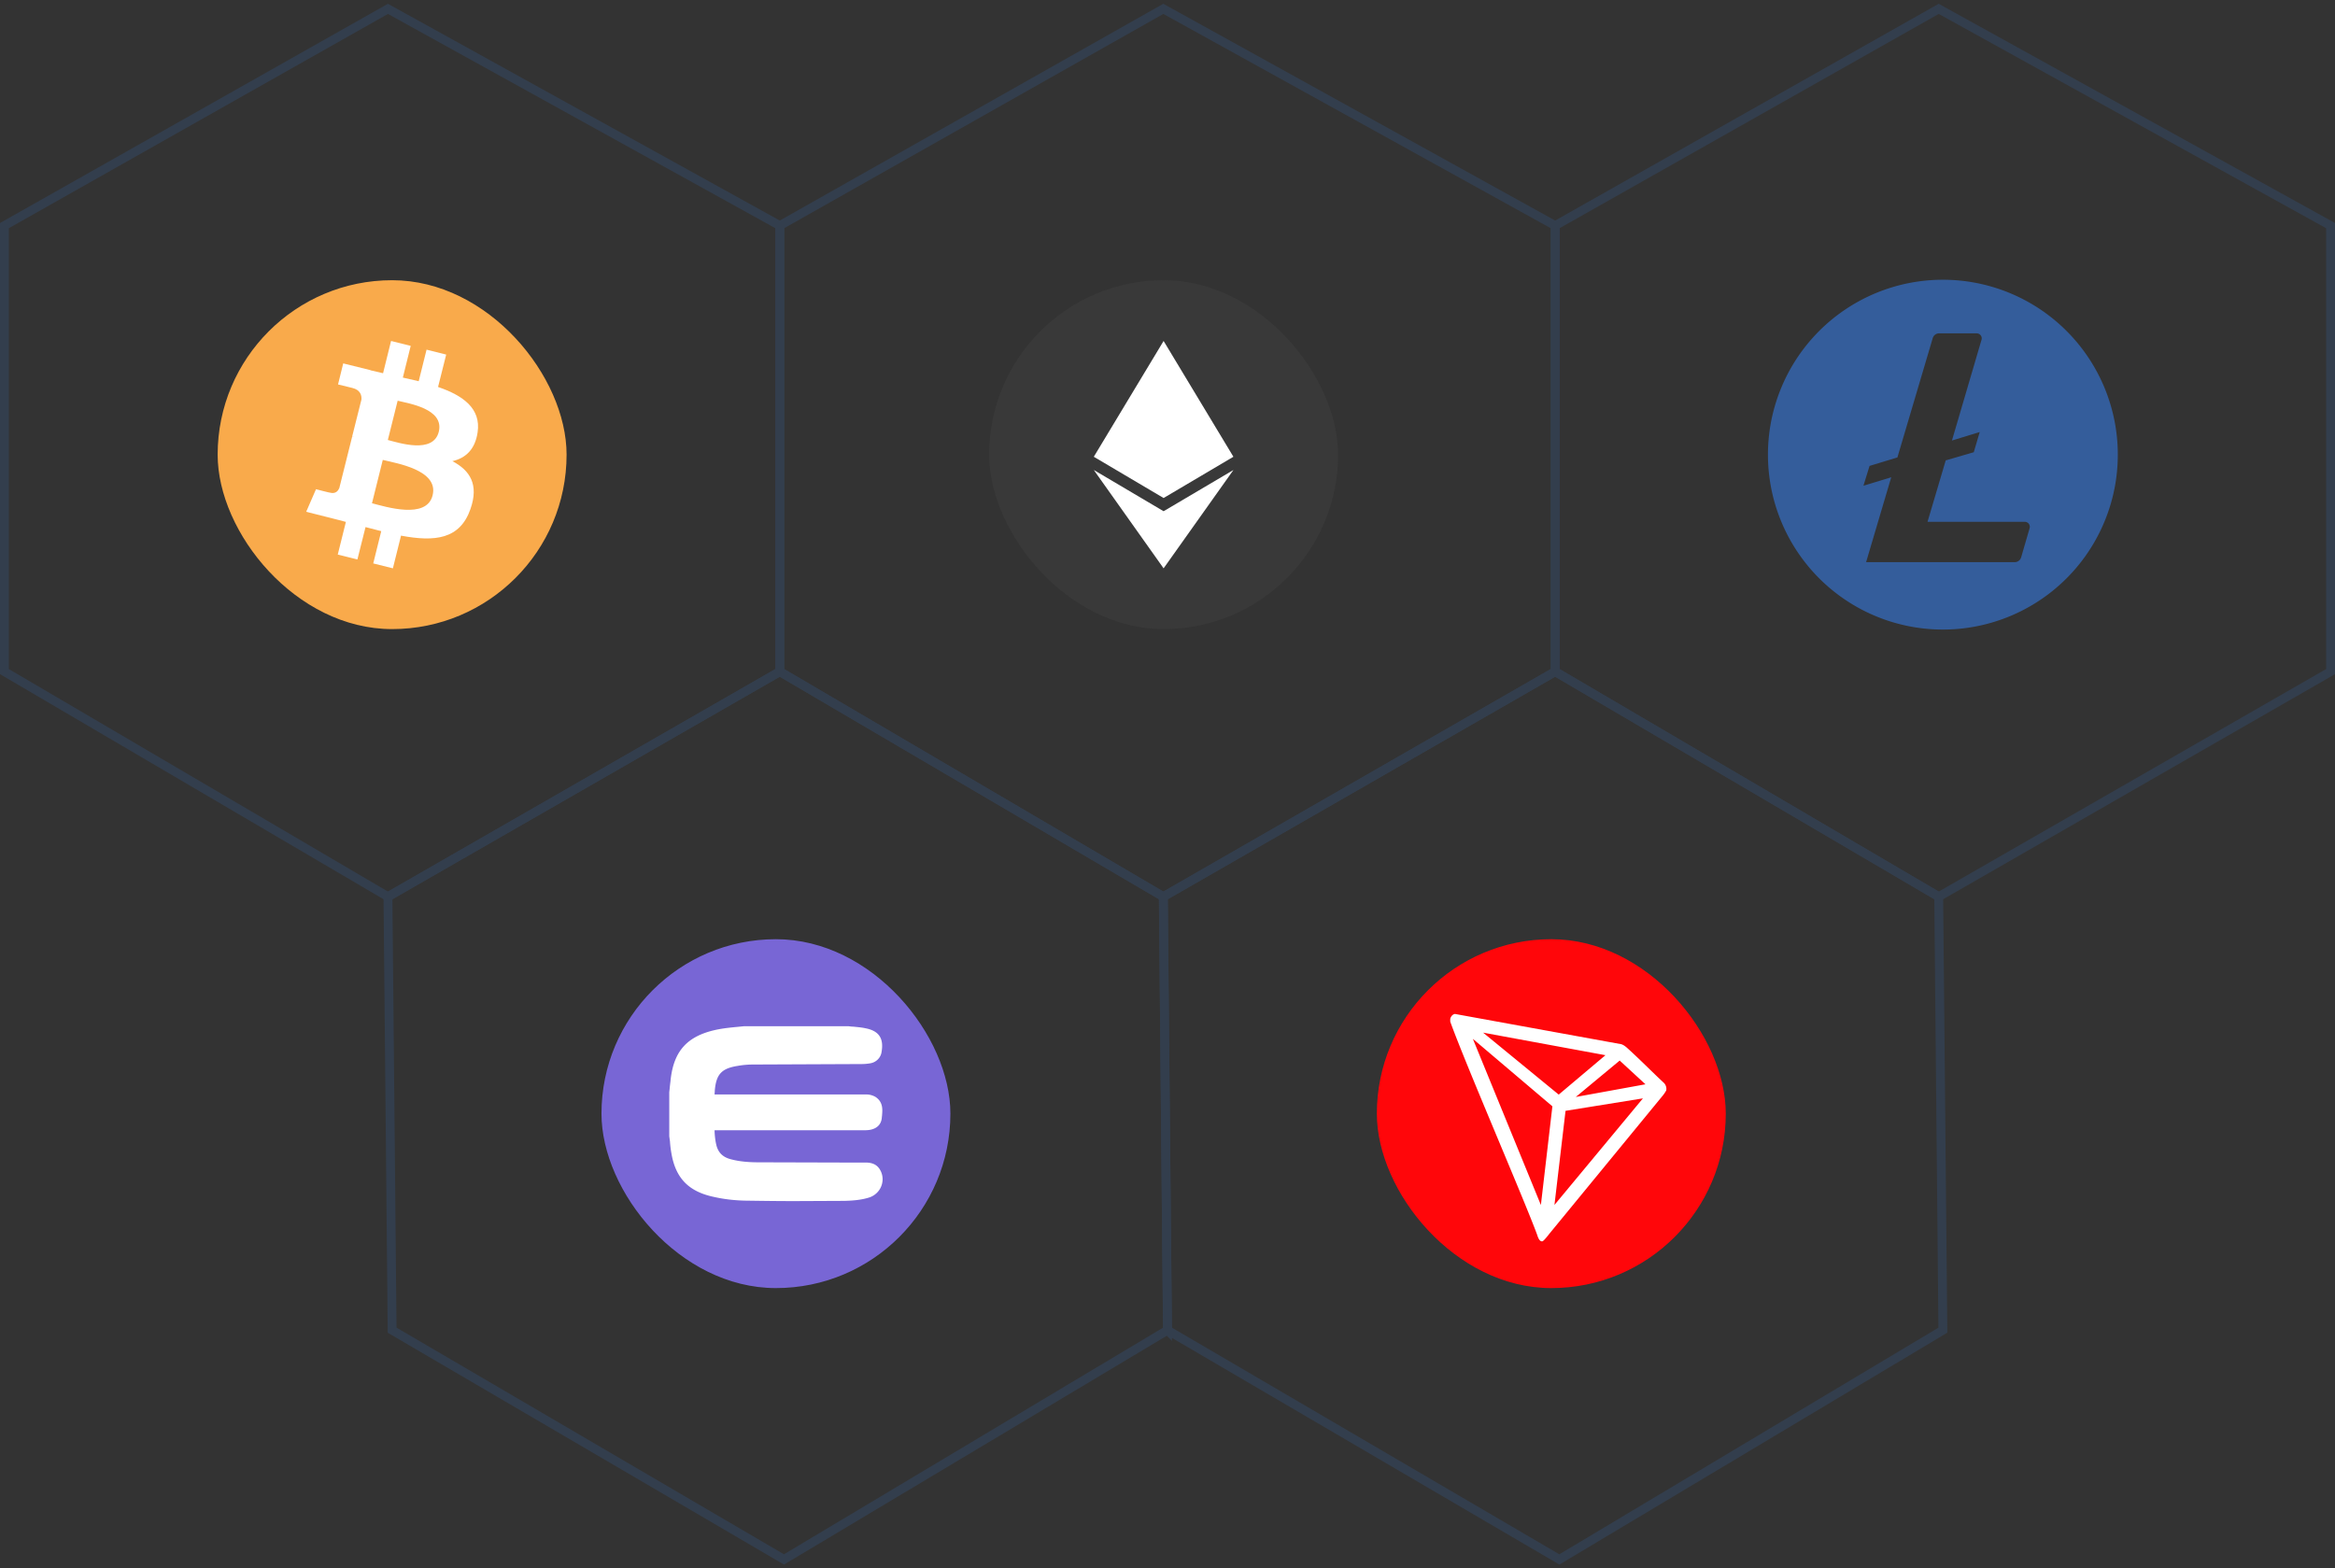
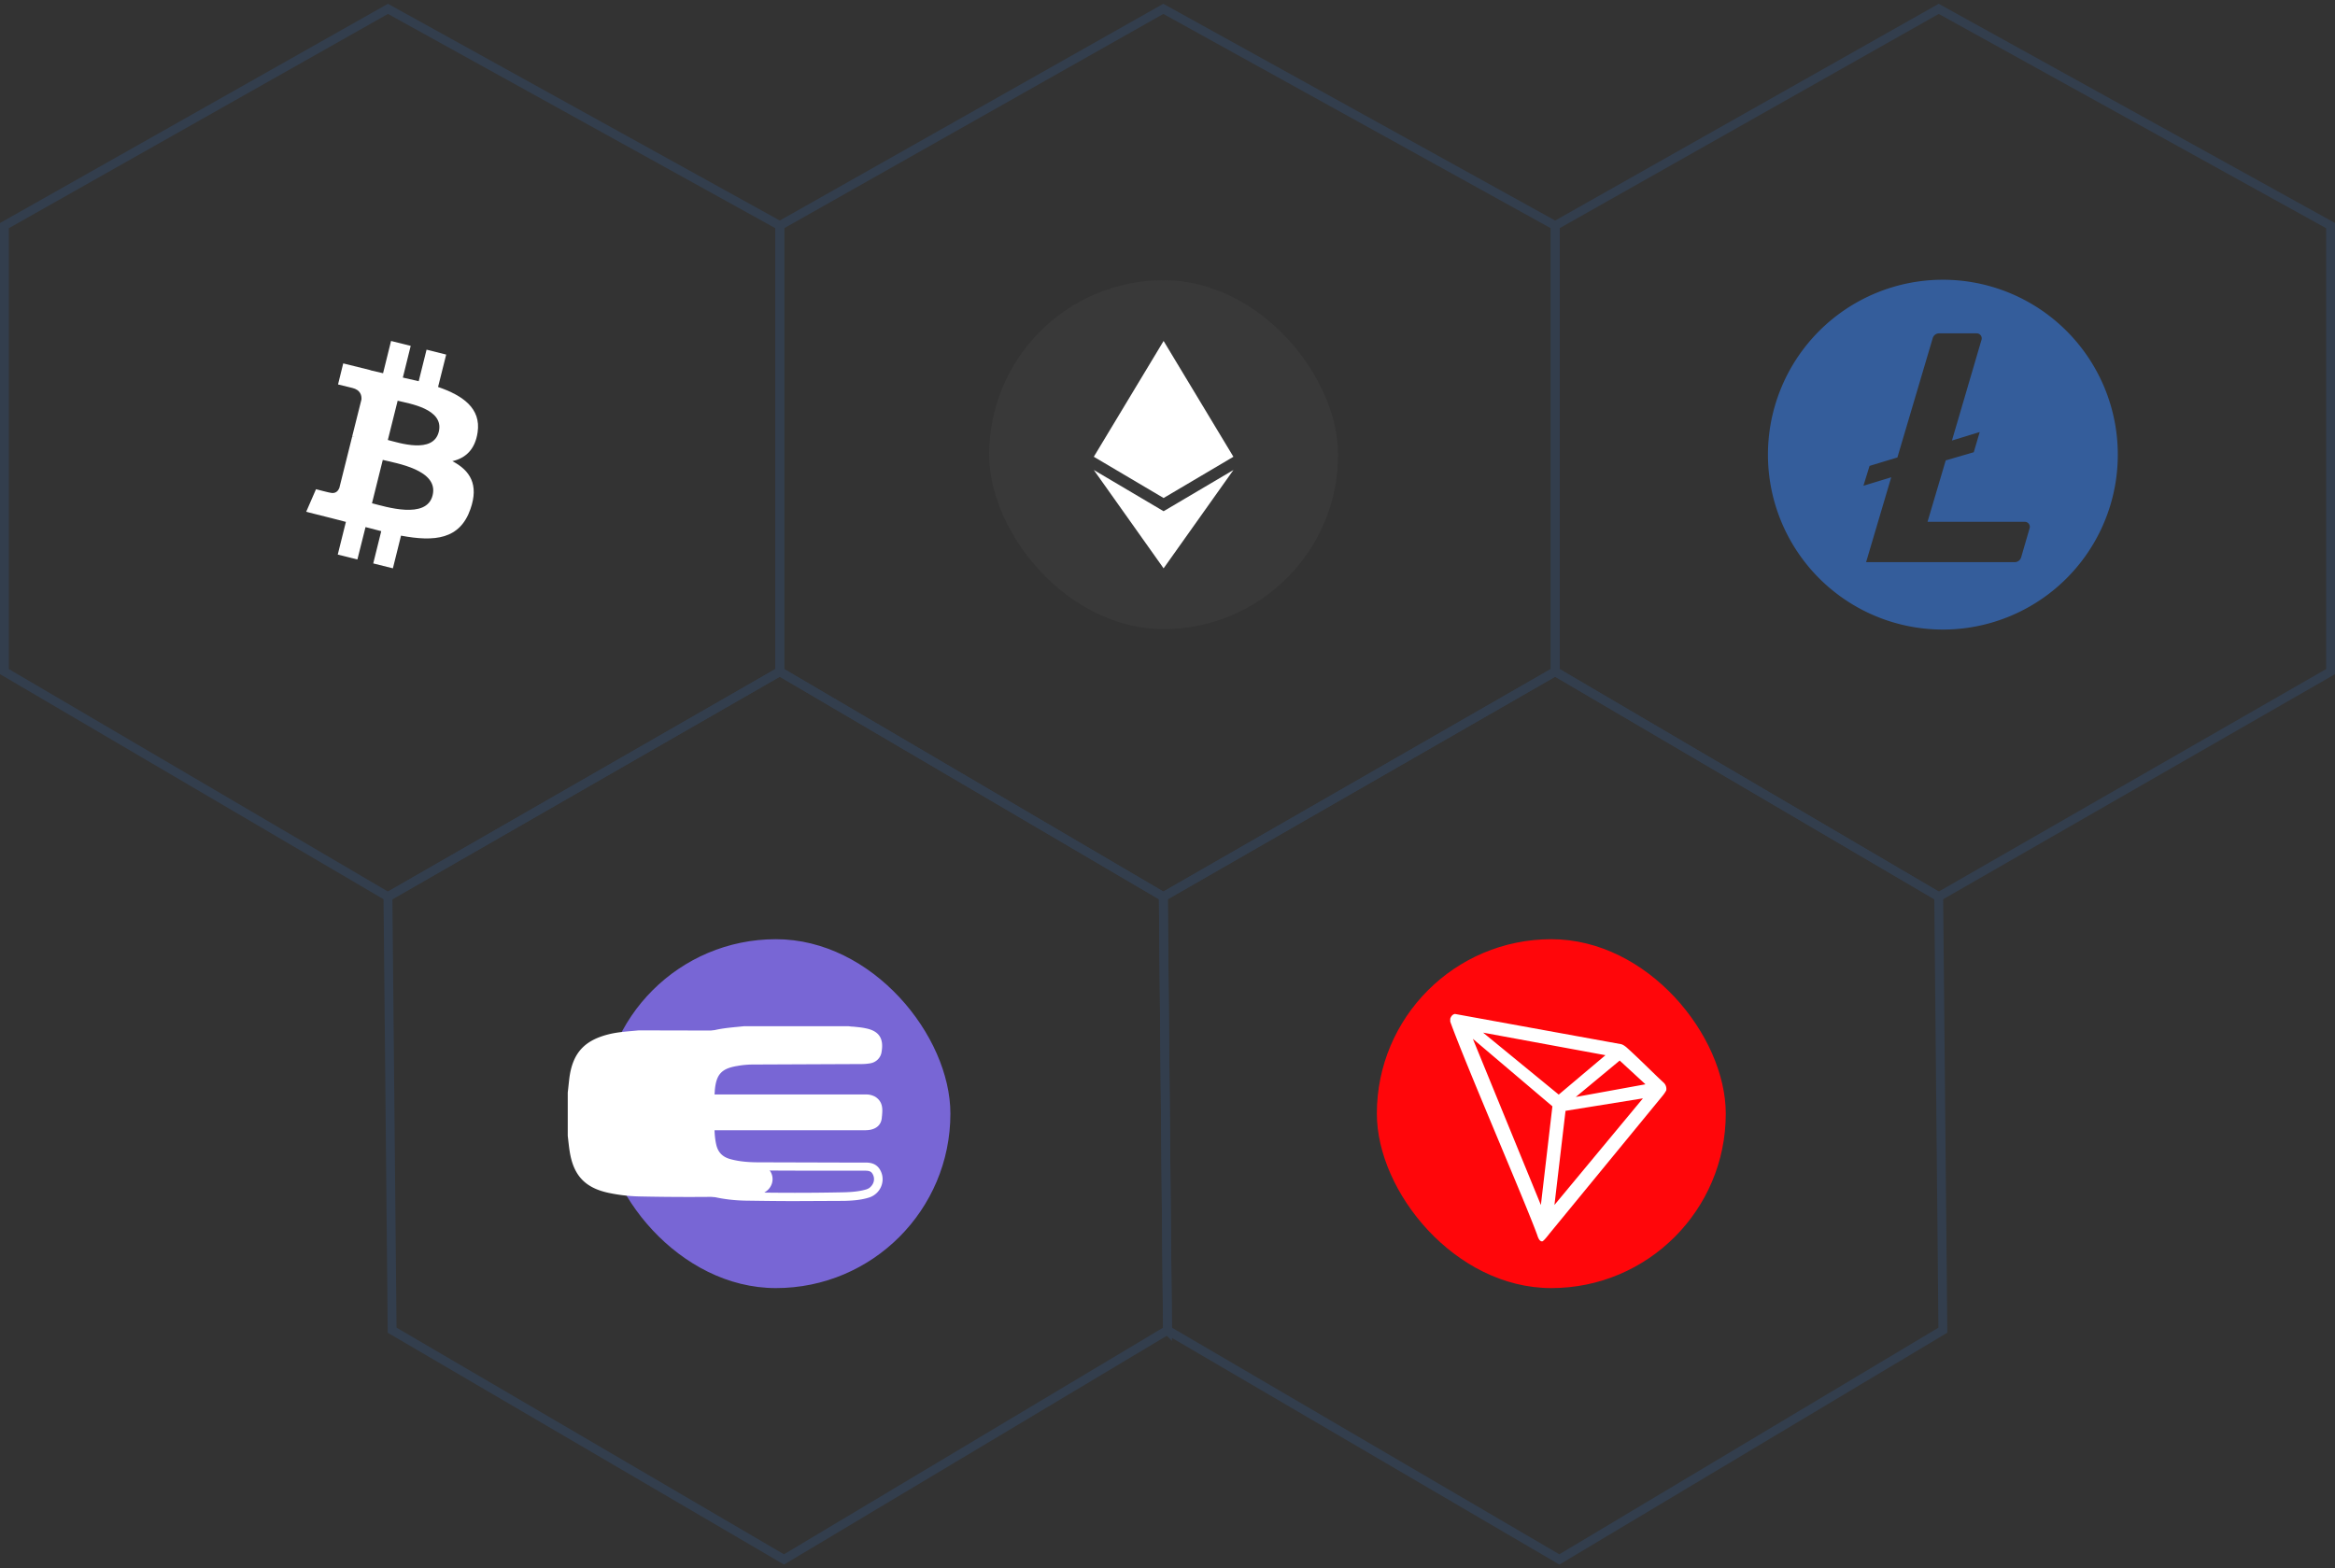
<svg xmlns="http://www.w3.org/2000/svg" xmlns:xlink="http://www.w3.org/1999/xlink" width="527" height="354" fill="none">
  <rect width="100%" height="100%" fill="#333333" stroke="none" />
-   <rect x="49.125" y="63.25" width="78.75" height="78.75" rx="39.375" fill="#f9aa4b" />
  <path d="M107.797 97.575c.791-5.383-3.293-8.296-8.929-10.227l1.836-7.314-4.432-1.108-1.773 7.124-3.578-.823 1.773-7.156-4.433-1.108-1.805 7.282-2.85-.665v-.032l-6.142-1.52-1.171 4.749 3.23.791c1.805.443 2.121 1.646 2.058 2.596l-2.09 8.327c.127.032.285.063.475.158-.158-.032-.317-.063-.475-.127l-2.913 11.652c-.222.538-.791 1.361-2.026 1.044.032.064-3.23-.791-3.23-.791l-2.216 5.097 5.794 1.457 3.166.823-1.836 7.377 4.433 1.109 1.836-7.314 3.546.918-1.805 7.282 4.433 1.108 1.836-7.377c7.599 1.425 13.298.855 15.673-6.016 1.931-5.509-.095-8.707-4.085-10.797 2.945-.665 5.13-2.596 5.7-6.522zm-10.164 14.248c-1.361 5.509-10.67 2.533-13.678 1.773l2.438-9.784c3.008.76 12.697 2.248 11.24 8.011zm1.393-14.343c-1.267 5.034-8.992 2.47-11.493 1.836l2.216-8.865c2.501.633 10.575 1.805 9.277 7.029z" fill="#fff" />
  <rect x="223.25" y="63.25" width="78.75" height="78.75" rx="39.375" fill="#393939" />
  <path fill-rule="evenodd" d="M246.867 103.101l15.753-26.138v.002l.001-.002 15.753 26.138-15.753 9.312-.001-.001h0v.001h0 0 0-.001v-.001l-15.752-9.311h0 0zm15.75 25.181l-15.75-22.194 15.753 9.307 15.761-9.307-15.761 22.197v.002-.001l-.001.001-.002-.005z" fill="#fff" />
  <path d="M438.5 63.145a39.48 39.48 0 0 0-21.934 6.654c-6.493 4.338-11.553 10.504-14.541 17.718s-3.77 15.152-2.247 22.81a39.49 39.49 0 0 0 10.805 20.215c5.521 5.521 12.556 9.281 20.215 10.805s15.596.741 22.81-2.247 13.38-8.048 17.718-14.541a39.47 39.47 0 0 0 6.654-21.934 39.48 39.48 0 0 0-39.48-39.48zm-.862 12.101h8.501c.174 0 .346.041.501.118s.292.19.397.328a1.12 1.12 0 0 1 .188.985l-6.679 22.76 6.268-1.915-1.343 4.557-6.33 1.842-4.106 13.864H457c.174.001.345.043.501.121a1.12 1.12 0 0 1 .602.802c.032.172.023.348-.024.515l-1.915 6.58c-.092.313-.282.588-.543.784s-.578.302-.905.302h-33.545l5.669-19.155-6.271 1.909 1.382-4.478 6.284-1.908 7.968-26.913a1.5 1.5 0 0 1 1.438-1.099h-.003z" fill="#345d9b" />
  <g fill="#ff060a">
    <rect x="310.75" y="212" width="78.75" height="78.75" rx="39.375" />
    <use xlink:href="#B" />
  </g>
  <use xlink:href="#B" fill="#fff" />
  <rect x="135.75" y="212" width="78.75" height="78.75" rx="39.375" fill="#7866d5" />
  <g fill="#fff">
-     <path d="M191.317 232.631l3.828.472c2.464.472 3.303 1.73 2.883 4.247-.105.944-.839 1.678-1.782 1.835-.577.105-1.206.157-1.783.105l-24.485.052c-1.206 0-2.464.105-3.67.315-4.037.629-5.61 2.307-5.925 6.396-.157 1.888-.157 1.888 1.783 1.888h32.507.943c.525 0 .997.157 1.469.419 1.468.944 1.101 2.464 1.048 3.828-.052 1.101-.734 1.73-1.887 1.94-.472.104-.944.104-1.468.104h-33.346c-1.206 0-1.206 0-1.101 1.206.052 1.101.157 2.202.419 3.304.524 1.992 1.73 3.25 3.775 3.827 2.202.629 4.509.734 6.764.786h23.856c.996 0 1.94.105 2.569 1.049.996 1.573.472 3.618-1.101 4.614a1.64 1.64 0 0 1-.682.315c-1.73.576-3.513.681-5.348.734a532.14 532.14 0 0 1-22.388 0 37.8 37.8 0 0 1-6.868-.787c-5.296-1.101-7.97-3.827-8.861-9.175-.21-1.206-.315-2.465-.472-3.723v-9.752l.315-2.884c.681-6.029 3.408-9.018 9.332-10.381 2.098-.472 4.3-.577 6.397-.786l23.279.052z" />
+     <path d="M191.317 232.631l3.828.472c2.464.472 3.303 1.73 2.883 4.247-.105.944-.839 1.678-1.782 1.835-.577.105-1.206.157-1.783.105l-24.485.052c-1.206 0-2.464.105-3.67.315-4.037.629-5.61 2.307-5.925 6.396-.157 1.888-.157 1.888 1.783 1.888h32.507.943c.525 0 .997.157 1.469.419 1.468.944 1.101 2.464 1.048 3.828-.052 1.101-.734 1.73-1.887 1.94-.472.104-.944.104-1.468.104h-33.346c-1.206 0-1.206 0-1.101 1.206.052 1.101.157 2.202.419 3.304.524 1.992 1.73 3.25 3.775 3.827 2.202.629 4.509.734 6.764.786c.996 0 1.94.105 2.569 1.049.996 1.573.472 3.618-1.101 4.614a1.64 1.64 0 0 1-.682.315c-1.73.576-3.513.681-5.348.734a532.14 532.14 0 0 1-22.388 0 37.8 37.8 0 0 1-6.868-.787c-5.296-1.101-7.97-3.827-8.861-9.175-.21-1.206-.315-2.465-.472-3.723v-9.752l.315-2.884c.681-6.029 3.408-9.018 9.332-10.381 2.098-.472 4.3-.577 6.397-.786l23.279.052z" />
    <path d="M179.363 271.115c-3.775 0-7.497-.052-11.22-.105-2.359-.052-4.719-.314-7.026-.839-5.714-1.206-8.651-4.247-9.594-9.909a23.72 23.72 0 0 1-.315-2.622l-.157-1.153v-.105-9.857l.105-.944c.052-.681.157-1.31.209-1.94.734-6.449 3.775-9.752 10.119-11.167 1.678-.367 3.304-.525 4.929-.682l1.573-.157h.105 23.331.053c.367.052.786.105 1.153.105.892.104 1.783.157 2.727.367 2.988.576 4.142 2.254 3.617 5.295-.157 1.311-1.206 2.412-2.621 2.622a11.61 11.61 0 0 1-1.94.157l-24.433.105c-1.153 0-2.359.105-3.513.314-3.617.577-4.823 1.888-5.138 5.558 0 .315-.052.629-.052.891h.891 33.451c.681 0 1.363.21 1.94.525 1.782 1.153 1.625 2.883 1.52 4.142 0 .157-.052.367-.052.524-.105 1.468-.996 2.464-2.622 2.779-.576.105-1.101.105-1.625.105h-33.294-.209v.157.052c.052 1.101.157 2.15.419 3.199.42 1.625 1.416 2.621 3.094 3.093 2.254.629 4.561.734 6.553.734l18.613.053h5.243c.787 0 2.412 0 3.356 1.52a4.2 4.2 0 0 1 .524 3.251c-.262 1.101-.943 2.045-1.94 2.674-.262.157-.576.314-.891.419-1.94.629-3.932.734-5.61.787l-11.273.052zm-26.425-14.785c.053.367.105.734.105 1.101l.315 2.516c.839 4.929 3.198 7.341 8.126 8.389 2.203.472 4.457.734 6.712.787 7.392.157 14.942.157 22.387 0 1.521-.053 3.356-.158 5.034-.682.157-.052.314-.157.472-.21.524-.367.943-.891 1.101-1.52s.052-1.258-.315-1.835c-.314-.472-.734-.629-1.73-.629h-5.243c-6.082 0-12.426 0-18.613-.053-2.097 0-4.561-.105-7.026-.839-2.359-.629-3.827-2.149-4.404-4.509-.262-1.153-.419-2.359-.419-3.513v-.052c-.053-.734-.105-1.258.314-1.73s.996-.472 1.73-.472h33.346c.42 0 .892 0 1.311-.105.839-.157 1.049-.524 1.101-1.049 0-.209.053-.367.053-.576.104-1.311.104-1.94-.63-2.412-.262-.157-.629-.262-.943-.262h-33.556c-1.153 0-1.835 0-2.359-.525s-.42-1.258-.367-2.359c.367-4.509 2.254-6.554 6.711-7.235 1.258-.21 2.516-.315 3.827-.367l24.485-.053c.577 0 1.101 0 1.626-.105.524-.052.943-.472.996-.996.367-2.097-.157-2.779-2.15-3.198a20.81 20.81 0 0 0-2.516-.315c-.367-.052-.787-.105-1.154-.105h-23.174l-1.573.158c-1.626.157-3.146.262-4.719.629-5.505 1.363-7.917 4.037-8.546 9.7-.053.629-.157 1.258-.21 1.939l-.105.892v9.595z" />
  </g>
  <g stroke="#333e4d" stroke-width="2">
    <path d="M88.5 300.253l-.941-97.85 88.44-50.806 86.56 50.806.94 97.85L176.94 352 88.5 300.253z" />
    <path d="M263.499 300.253l-.94-97.85 88.44-50.806 86.56 50.806.94 97.85L351.94 352l-88.441-51.747zM1 151.597V50.925L87.559 2 176 50.925v100.672l-88.441 50.806L1 151.597z" />
    <path d="M176 151.597V50.925L262.559 2 351 50.925v100.672l-88.441 50.806L176 151.597z" />
    <path d="M351 151.597V50.925L437.559 2 526 50.925v100.672l-88.441 50.806L351 151.597z" />
  </g>
  <defs>
    <path id="B" d="M375.43 244.333c-2.405-2.221-5.733-5.613-8.444-8.019l-.16-.112a3.06 3.06 0 0 0-.89-.498l-37.547-6.832a1.13 1.13 0 0 0-.465.176l-.152.121c-.188.19-.331.42-.417.673l-.041.105v.569.088c3.425 9.535 16.945 40.77 19.608 48.1.16.497.465 1.444 1.034 1.492h.129c.304 0 1.603-1.716 1.603-1.716l25.574-31.164a7.55 7.55 0 0 0 .802-1.186 1.94 1.94 0 0 0-.08-.982 1.93 1.93 0 0 0-.554-.815zm-19.783 3.28l9.912-8.22 5.814 5.357-15.726 2.863zm-3.85-.537l-17.065-13.986 27.611 5.092-10.546 8.894zm1.54 3.665l17.466-2.815-19.968 24.058 2.502-21.243zm-20.922-16.255l17.955 15.236L347.772 272l-15.357-37.514z" />
  </defs>
</svg>